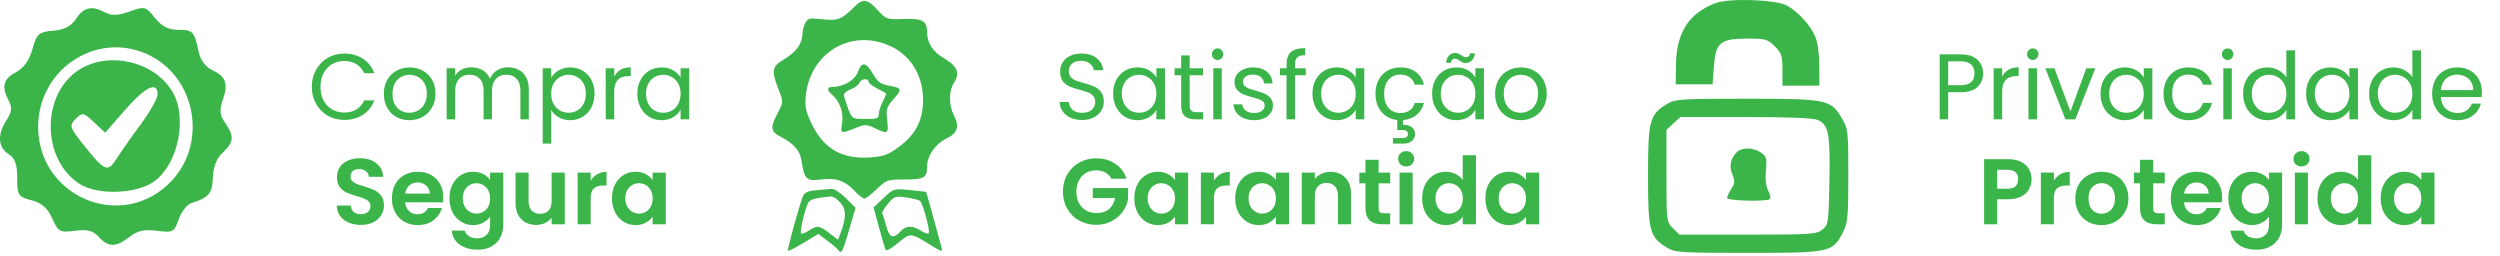
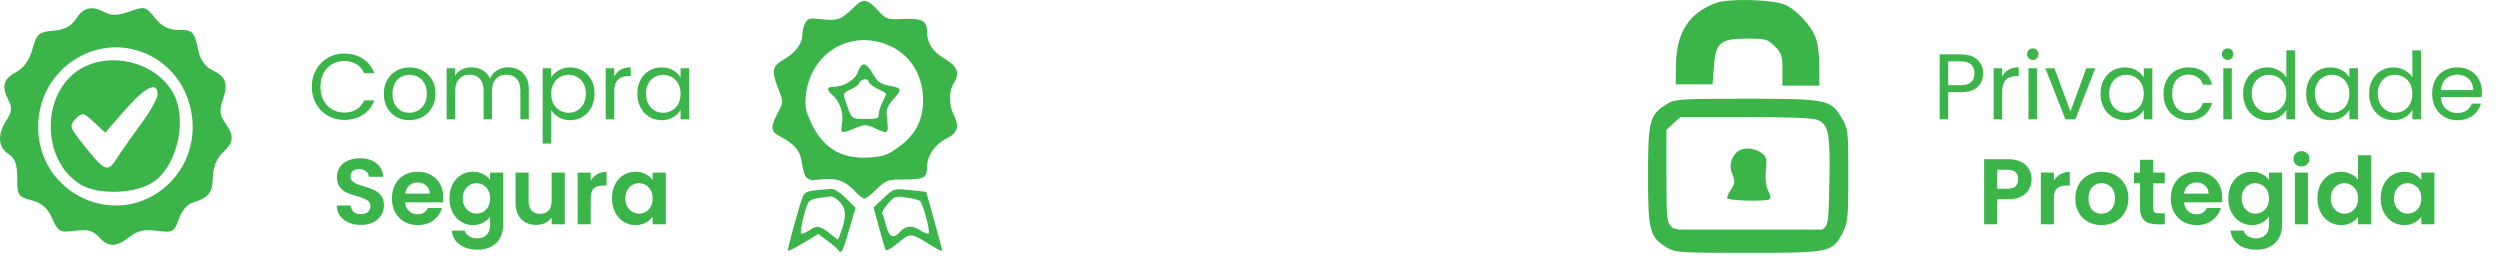
<svg xmlns="http://www.w3.org/2000/svg" width="429" height="44" viewBox="0 0 429 44" fill="none">
  <path fill-rule="evenodd" clip-rule="evenodd" d="M13.073 3.199C12.229 4.49 11.045 5.111 9.124 5.273C6.648 5.481 6.301 5.788 5.568 8.422C5.035 10.334 4.056 11.707 2.725 12.405C0.55 13.547 0.215 14.885 1.502 17.294C2.116 18.444 2.026 19.235 1.125 20.612C-0.483 23.073 -0.36 25.288 1.448 26.42C2.568 27.12 2.954 28.179 2.954 30.553C2.954 33.523 3.123 33.787 5.4 34.364C7.148 34.807 8.163 35.696 8.955 37.479C9.98 39.784 10.278 39.945 12.861 39.598C14.977 39.314 15.97 39.571 16.949 40.653C18.581 42.461 19.926 42.46 22.225 40.648C23.569 39.589 24.805 39.315 26.945 39.602C29.651 39.966 29.897 39.836 30.663 37.634C31.114 36.337 32.092 35.086 32.837 34.854C35.82 33.924 36.449 33.177 36.525 30.469C36.575 28.676 37.174 27.161 38.218 26.186C40.147 24.386 40.23 23.377 38.642 21.103C37.701 19.758 37.615 18.921 38.234 17.144C39.206 14.35 38.766 13.111 36.427 12.042C35.385 11.567 34.41 10.313 34.147 9.112C33.321 5.339 33.135 5.126 30.666 5.126C28.907 5.126 27.765 4.549 26.581 3.061C25.016 1.094 24.809 1.042 22.25 1.969C20.309 2.673 19.15 2.723 18.081 2.15C15.768 0.91 14.38 1.201 13.073 3.199ZM24.993 9.182C33.814 12.964 35.876 25.059 28.825 31.665C20.321 39.633 6.543 33.51 6.543 21.762C6.543 12.065 16.262 5.438 24.993 9.182ZM13.716 11.884C7.029 15.97 7.029 27.39 13.716 31.599C16.812 33.548 23.503 33.292 26.483 31.11C30.591 28.105 32.201 20.178 29.602 15.768C26.557 10.603 18.883 8.727 13.716 11.884ZM27.039 16.183C27.039 16.871 25.759 19.162 24.194 21.274C22.63 23.386 20.744 26.07 20.004 27.238C18.461 29.675 17.971 29.453 14.109 24.566C11.955 21.84 11.867 21.514 12.993 20.387C14.117 19.26 14.362 19.305 16.131 20.971L18.049 22.776L21.474 18.854C24.929 14.895 27.039 13.882 27.039 16.183Z" fill="#3BB54A" />
  <path d="M53.506 14.897C53.506 13.809 53.752 12.833 54.242 11.969C54.733 11.095 55.4 10.412 56.242 9.921C57.096 9.431 58.04 9.185 59.074 9.185C60.29 9.185 61.352 9.479 62.258 10.065C63.165 10.652 63.826 11.484 64.242 12.561H62.498C62.189 11.889 61.741 11.372 61.154 11.009C60.578 10.647 59.885 10.465 59.074 10.465C58.296 10.465 57.597 10.647 56.978 11.009C56.36 11.372 55.874 11.889 55.522 12.561C55.17 13.223 54.994 14.001 54.994 14.897C54.994 15.783 55.17 16.561 55.522 17.233C55.874 17.895 56.36 18.407 56.978 18.769C57.597 19.132 58.296 19.313 59.074 19.313C59.885 19.313 60.578 19.137 61.154 18.785C61.741 18.423 62.189 17.905 62.498 17.233H64.242C63.826 18.3 63.165 19.127 62.258 19.713C61.352 20.289 60.29 20.577 59.074 20.577C58.04 20.577 57.096 20.337 56.242 19.857C55.4 19.367 54.733 18.689 54.242 17.825C53.752 16.961 53.506 15.985 53.506 14.897ZM70.234 20.625C69.412 20.625 68.666 20.439 67.994 20.065C67.332 19.692 66.81 19.164 66.426 18.481C66.052 17.788 65.866 16.988 65.866 16.081C65.866 15.185 66.058 14.396 66.442 13.713C66.836 13.02 67.37 12.492 68.042 12.129C68.714 11.756 69.466 11.569 70.298 11.569C71.13 11.569 71.882 11.756 72.554 12.129C73.226 12.492 73.754 13.015 74.138 13.697C74.532 14.38 74.73 15.175 74.73 16.081C74.73 16.988 74.527 17.788 74.122 18.481C73.727 19.164 73.188 19.692 72.506 20.065C71.823 20.439 71.066 20.625 70.234 20.625ZM70.234 19.345C70.756 19.345 71.247 19.223 71.706 18.977C72.164 18.732 72.532 18.364 72.81 17.873C73.098 17.383 73.242 16.785 73.242 16.081C73.242 15.377 73.103 14.78 72.826 14.289C72.548 13.799 72.186 13.436 71.738 13.201C71.29 12.956 70.804 12.833 70.282 12.833C69.748 12.833 69.258 12.956 68.81 13.201C68.372 13.436 68.02 13.799 67.754 14.289C67.487 14.78 67.354 15.377 67.354 16.081C67.354 16.796 67.482 17.399 67.738 17.889C68.004 18.38 68.356 18.748 68.794 18.993C69.231 19.228 69.711 19.345 70.234 19.345ZM87.188 11.553C87.871 11.553 88.479 11.697 89.012 11.985C89.545 12.263 89.967 12.684 90.276 13.249C90.585 13.815 90.74 14.503 90.74 15.313V20.481H89.3V15.521C89.3 14.647 89.081 13.98 88.644 13.521C88.217 13.052 87.636 12.817 86.9 12.817C86.143 12.817 85.54 13.063 85.092 13.553C84.644 14.033 84.42 14.732 84.42 15.649V20.481H82.98V15.521C82.98 14.647 82.761 13.98 82.324 13.521C81.897 13.052 81.316 12.817 80.58 12.817C79.823 12.817 79.22 13.063 78.772 13.553C78.324 14.033 78.1 14.732 78.1 15.649V20.481H76.644V11.713H78.1V12.977C78.388 12.519 78.772 12.167 79.252 11.921C79.743 11.676 80.281 11.553 80.868 11.553C81.604 11.553 82.255 11.719 82.82 12.049C83.385 12.38 83.807 12.865 84.084 13.505C84.329 12.887 84.735 12.407 85.3 12.065C85.865 11.724 86.495 11.553 87.188 11.553ZM94.584 13.329C94.872 12.828 95.299 12.412 95.864 12.081C96.44 11.74 97.107 11.569 97.864 11.569C98.643 11.569 99.347 11.756 99.976 12.129C100.616 12.503 101.118 13.031 101.48 13.713C101.843 14.385 102.024 15.169 102.024 16.065C102.024 16.951 101.843 17.74 101.48 18.433C101.118 19.127 100.616 19.665 99.976 20.049C99.347 20.433 98.643 20.625 97.864 20.625C97.118 20.625 96.456 20.46 95.88 20.129C95.315 19.788 94.883 19.367 94.584 18.865V24.641H93.128V11.713H94.584V13.329ZM100.536 16.065C100.536 15.404 100.403 14.828 100.136 14.337C99.87 13.847 99.507 13.473 99.048 13.217C98.6 12.961 98.104 12.833 97.56 12.833C97.027 12.833 96.531 12.967 96.072 13.233C95.624 13.489 95.262 13.868 94.984 14.369C94.718 14.86 94.584 15.431 94.584 16.081C94.584 16.743 94.718 17.324 94.984 17.825C95.262 18.316 95.624 18.695 96.072 18.961C96.531 19.217 97.027 19.345 97.56 19.345C98.104 19.345 98.6 19.217 99.048 18.961C99.507 18.695 99.87 18.316 100.136 17.825C100.403 17.324 100.536 16.737 100.536 16.065ZM105.397 13.137C105.653 12.636 106.016 12.247 106.485 11.969C106.965 11.692 107.546 11.553 108.229 11.553V13.057H107.845C106.213 13.057 105.397 13.943 105.397 15.713V20.481H103.941V11.713H105.397V13.137ZM109.366 16.065C109.366 15.169 109.547 14.385 109.91 13.713C110.272 13.031 110.768 12.503 111.398 12.129C112.038 11.756 112.747 11.569 113.526 11.569C114.294 11.569 114.96 11.735 115.526 12.065C116.091 12.396 116.512 12.812 116.79 13.313V11.713H118.262V20.481H116.79V18.849C116.502 19.361 116.07 19.788 115.494 20.129C114.928 20.46 114.267 20.625 113.51 20.625C112.731 20.625 112.027 20.433 111.398 20.049C110.768 19.665 110.272 19.127 109.91 18.433C109.547 17.74 109.366 16.951 109.366 16.065ZM116.79 16.081C116.79 15.42 116.656 14.844 116.39 14.353C116.123 13.863 115.76 13.489 115.302 13.233C114.854 12.967 114.358 12.833 113.814 12.833C113.27 12.833 112.774 12.961 112.326 13.217C111.878 13.473 111.52 13.847 111.254 14.337C110.987 14.828 110.854 15.404 110.854 16.065C110.854 16.737 110.987 17.324 111.254 17.825C111.52 18.316 111.878 18.695 112.326 18.961C112.774 19.217 113.27 19.345 113.814 19.345C114.358 19.345 114.854 19.217 115.302 18.961C115.76 18.695 116.123 18.316 116.39 17.825C116.656 17.324 116.79 16.743 116.79 16.081ZM61.935 38.593C61.156 38.593 60.452 38.46 59.823 38.193C59.204 37.927 58.713 37.543 58.351 37.041C57.988 36.54 57.801 35.948 57.791 35.265H60.191C60.223 35.724 60.383 36.087 60.671 36.353C60.969 36.62 61.375 36.753 61.887 36.753C62.409 36.753 62.82 36.631 63.119 36.385C63.417 36.129 63.567 35.799 63.567 35.393C63.567 35.063 63.465 34.791 63.263 34.577C63.06 34.364 62.804 34.199 62.495 34.081C62.196 33.953 61.78 33.815 61.247 33.665C60.521 33.452 59.929 33.244 59.471 33.041C59.023 32.828 58.633 32.513 58.303 32.097C57.983 31.671 57.823 31.105 57.823 30.401C57.823 29.74 57.988 29.164 58.319 28.673C58.649 28.183 59.113 27.809 59.711 27.553C60.308 27.287 60.991 27.153 61.759 27.153C62.911 27.153 63.844 27.436 64.559 28.001C65.284 28.556 65.684 29.335 65.759 30.337H63.295C63.273 29.953 63.108 29.639 62.799 29.393C62.5 29.137 62.1 29.009 61.599 29.009C61.161 29.009 60.809 29.121 60.543 29.345C60.287 29.569 60.159 29.895 60.159 30.321C60.159 30.62 60.255 30.871 60.447 31.073C60.649 31.265 60.895 31.425 61.183 31.553C61.481 31.671 61.897 31.809 62.431 31.969C63.156 32.183 63.748 32.396 64.207 32.609C64.665 32.823 65.06 33.143 65.391 33.569C65.721 33.996 65.887 34.556 65.887 35.249C65.887 35.847 65.732 36.401 65.423 36.913C65.113 37.425 64.66 37.836 64.063 38.145C63.465 38.444 62.756 38.593 61.935 38.593ZM76.069 33.857C76.069 34.177 76.047 34.465 76.005 34.721H69.525C69.578 35.361 69.802 35.863 70.197 36.225C70.591 36.588 71.077 36.769 71.653 36.769C72.485 36.769 73.077 36.412 73.429 35.697H75.845C75.589 36.551 75.098 37.255 74.373 37.809C73.647 38.353 72.757 38.625 71.701 38.625C70.847 38.625 70.079 38.439 69.397 38.065C68.725 37.681 68.197 37.143 67.813 36.449C67.439 35.756 67.253 34.956 67.253 34.049C67.253 33.132 67.439 32.327 67.813 31.633C68.186 30.94 68.709 30.407 69.381 30.033C70.053 29.66 70.826 29.473 71.701 29.473C72.543 29.473 73.295 29.655 73.957 30.017C74.629 30.38 75.146 30.897 75.509 31.569C75.882 32.231 76.069 32.993 76.069 33.857ZM73.749 33.217C73.738 32.641 73.53 32.183 73.125 31.841C72.719 31.489 72.223 31.313 71.637 31.313C71.082 31.313 70.613 31.484 70.229 31.825C69.855 32.156 69.626 32.62 69.541 33.217H73.749ZM81.176 29.473C81.837 29.473 82.418 29.607 82.92 29.873C83.421 30.129 83.816 30.465 84.104 30.881V29.617H86.36V38.545C86.36 39.367 86.194 40.097 85.864 40.737C85.533 41.388 85.037 41.9 84.376 42.273C83.714 42.657 82.914 42.849 81.976 42.849C80.717 42.849 79.682 42.556 78.872 41.969C78.072 41.383 77.618 40.583 77.512 39.569H79.736C79.853 39.975 80.104 40.295 80.488 40.529C80.882 40.775 81.357 40.897 81.912 40.897C82.562 40.897 83.09 40.7 83.496 40.305C83.901 39.921 84.104 39.335 84.104 38.545V37.169C83.816 37.585 83.416 37.932 82.904 38.209C82.402 38.487 81.826 38.625 81.176 38.625C80.429 38.625 79.746 38.433 79.128 38.049C78.509 37.665 78.018 37.127 77.656 36.433C77.304 35.729 77.128 34.924 77.128 34.017C77.128 33.121 77.304 32.327 77.656 31.633C78.018 30.94 78.504 30.407 79.112 30.033C79.73 29.66 80.418 29.473 81.176 29.473ZM84.104 34.049C84.104 33.505 83.997 33.041 83.784 32.657C83.57 32.263 83.282 31.964 82.92 31.761C82.557 31.548 82.168 31.441 81.752 31.441C81.336 31.441 80.952 31.543 80.6 31.745C80.248 31.948 79.96 32.247 79.736 32.641C79.522 33.025 79.416 33.484 79.416 34.017C79.416 34.551 79.522 35.02 79.736 35.425C79.96 35.82 80.248 36.124 80.6 36.337C80.962 36.551 81.346 36.657 81.752 36.657C82.168 36.657 82.557 36.556 82.92 36.353C83.282 36.14 83.57 35.841 83.784 35.457C83.997 35.063 84.104 34.593 84.104 34.049ZM96.915 29.617V38.481H94.659V37.361C94.371 37.745 93.993 38.049 93.523 38.273C93.065 38.487 92.563 38.593 92.019 38.593C91.326 38.593 90.713 38.449 90.179 38.161C89.646 37.863 89.225 37.431 88.915 36.865C88.617 36.289 88.467 35.607 88.467 34.817V29.617H90.707V34.497C90.707 35.201 90.883 35.745 91.235 36.129C91.587 36.503 92.067 36.689 92.675 36.689C93.294 36.689 93.779 36.503 94.131 36.129C94.483 35.745 94.659 35.201 94.659 34.497V29.617H96.915ZM101.365 30.993C101.653 30.524 102.027 30.156 102.485 29.889C102.955 29.623 103.488 29.489 104.085 29.489V31.841H103.493C102.789 31.841 102.256 32.007 101.893 32.337C101.541 32.668 101.365 33.244 101.365 34.065V38.481H99.125V29.617H101.365V30.993ZM105.018 34.017C105.018 33.121 105.194 32.327 105.546 31.633C105.909 30.94 106.394 30.407 107.002 30.033C107.621 29.66 108.309 29.473 109.066 29.473C109.728 29.473 110.304 29.607 110.794 29.873C111.296 30.14 111.696 30.476 111.994 30.881V29.617H114.25V38.481H111.994V37.185C111.706 37.601 111.306 37.948 110.794 38.225C110.293 38.492 109.712 38.625 109.05 38.625C108.304 38.625 107.621 38.433 107.002 38.049C106.394 37.665 105.909 37.127 105.546 36.433C105.194 35.729 105.018 34.924 105.018 34.017ZM111.994 34.049C111.994 33.505 111.888 33.041 111.674 32.657C111.461 32.263 111.173 31.964 110.81 31.761C110.448 31.548 110.058 31.441 109.642 31.441C109.226 31.441 108.842 31.543 108.49 31.745C108.138 31.948 107.85 32.247 107.626 32.641C107.413 33.025 107.306 33.484 107.306 34.017C107.306 34.551 107.413 35.02 107.626 35.425C107.85 35.82 108.138 36.124 108.49 36.337C108.853 36.551 109.237 36.657 109.642 36.657C110.058 36.657 110.448 36.556 110.81 36.353C111.173 36.14 111.461 35.841 111.674 35.457C111.888 35.063 111.994 34.593 111.994 34.049Z" fill="#3BB54A" />
  <path fill-rule="evenodd" clip-rule="evenodd" d="M146.646 1.135C144.452 3.33 143.756 3.604 141.136 3.308C138.942 3.06 138.621 3.127 138.194 3.924C137.931 4.416 137.709 5.273 137.7 5.827C137.675 7.469 136.616 8.942 134.598 10.141C132.44 11.424 132.323 12.07 133.636 15.447C134.439 17.51 134.438 17.528 133.463 19.369C132.148 21.851 132.228 22.59 133.903 23.436C136.142 24.568 137.247 25.809 137.519 27.497C138.061 30.856 138.331 31.117 140.928 30.793C143.531 30.468 145.033 31.015 146.834 32.943C147.415 33.564 148.093 34.073 148.341 34.073C148.589 34.073 149.545 33.338 150.466 32.439C152.064 30.88 152.275 30.805 155.06 30.805C158.548 30.805 159.069 30.533 159.071 28.709C159.073 26.758 160.439 24.739 162.407 23.778C164.333 22.837 164.687 21.708 163.672 19.743C162.798 18.056 162.802 15.593 163.679 14.255C164.754 12.613 164.309 11.382 162.187 10.131C160.044 8.869 159.107 7.462 159.084 5.474C159.063 3.546 158.332 3.149 155.008 3.256C152.146 3.349 152.061 3.319 150.59 1.716C148.838 -0.193 148.085 -0.304 146.646 1.135ZM152.315 7.697C156.097 9.238 158.377 12.754 158.396 17.078C158.412 20.671 157.116 23.15 154.085 25.322C152.247 26.64 151.515 26.887 149.056 27.026C144.351 27.292 141.254 25.432 139.211 21.114C138.254 19.092 138.088 18.25 138.28 16.39C139.023 9.193 145.753 5.025 152.315 7.697ZM147.221 12.331C146.739 13.714 144.773 14.899 142.959 14.899C141.901 14.899 141.817 15.451 142.756 16.23C144.088 17.335 144.792 19.307 144.502 21.12C144.197 23.024 144.186 23.021 147.177 21.82C148.376 21.338 148.798 21.364 150.133 22C152.375 23.069 152.519 22.977 152.242 20.638C152.016 18.725 152.118 18.391 153.367 16.969C154.873 15.254 154.817 15.121 152.403 14.669C151.095 14.423 150.557 14.012 149.792 12.671C148.626 10.629 147.851 10.526 147.221 12.331ZM149.046 14.016C149.046 14.249 149.683 14.764 150.462 15.161C151.242 15.557 151.942 15.936 152.02 16.003C152.097 16.07 151.852 16.722 151.475 17.451C151.098 18.181 150.789 19.152 150.789 19.61C150.789 20.33 150.475 20.439 148.47 20.41C145.954 20.373 146.19 20.622 144.853 16.6C144.694 16.123 145.035 15.732 145.931 15.361C146.651 15.063 147.347 14.543 147.476 14.205C147.741 13.516 149.046 13.358 149.046 14.016ZM139.982 32.651C138.544 32.779 138.024 33.04 137.743 33.773C137.064 35.542 135.056 42.889 135.209 43.042C135.292 43.126 136.5 42.508 137.893 41.669L140.425 40.143L142.012 41.334C142.885 41.989 143.735 42.726 143.902 42.971C144.377 43.671 144.626 43.176 145.755 39.291L146.812 35.658L145.148 33.995C144.232 33.079 143.117 32.365 142.67 32.407C142.222 32.448 141.013 32.558 139.982 32.651ZM151.629 33.969L149.897 35.599L150.793 38.867C151.286 40.665 151.783 42.403 151.897 42.728C152.047 43.153 152.673 42.858 154.095 41.693C156.291 39.892 156.176 39.883 159.9 42.174C161.592 43.215 161.792 43.257 161.583 42.528C161.453 42.072 160.817 39.739 160.169 37.342C159.521 34.945 158.96 32.962 158.921 32.936C158.883 32.909 157.616 32.765 156.106 32.614C153.386 32.342 153.345 32.354 151.629 33.969ZM144.213 34.776C145.238 35.954 145.239 37.363 144.217 40.049L143.803 41.139L142.314 40.003C140.567 38.671 140.225 38.63 138.776 39.58C138.178 39.972 137.588 40.192 137.465 40.069C137.21 39.814 138.084 35.978 138.65 34.863C138.978 34.219 139.738 33.993 142.54 33.707C142.916 33.669 143.669 34.15 144.213 34.776ZM157.882 34.484C158.394 34.952 159.67 39.719 159.364 40.025C159.217 40.172 158.607 39.972 158.008 39.58C156.56 38.631 155.451 38.681 154.493 39.739C153.291 41.067 152.615 40.794 152.069 38.758C151.796 37.739 151.493 36.776 151.396 36.616C151.299 36.457 151.735 35.713 152.366 34.963C153.436 33.692 153.648 33.62 155.528 33.888C156.637 34.046 157.696 34.314 157.882 34.484Z" fill="#3BB54A" />
-   <path d="M185.704 20.593C184.968 20.593 184.307 20.465 183.72 20.209C183.144 19.943 182.691 19.58 182.36 19.121C182.029 18.652 181.859 18.113 181.848 17.505H183.4C183.453 18.028 183.667 18.471 184.04 18.833C184.424 19.185 184.979 19.361 185.704 19.361C186.397 19.361 186.941 19.191 187.336 18.849C187.741 18.497 187.944 18.049 187.944 17.505C187.944 17.079 187.827 16.732 187.592 16.465C187.357 16.199 187.064 15.996 186.712 15.857C186.36 15.719 185.885 15.569 185.288 15.409C184.552 15.217 183.96 15.025 183.512 14.833C183.075 14.641 182.696 14.343 182.376 13.937C182.067 13.521 181.912 12.967 181.912 12.273C181.912 11.665 182.067 11.127 182.376 10.657C182.685 10.188 183.117 9.825 183.672 9.569C184.237 9.313 184.883 9.185 185.608 9.185C186.653 9.185 187.507 9.447 188.168 9.969C188.84 10.492 189.219 11.185 189.304 12.049H187.704C187.651 11.623 187.427 11.249 187.032 10.929C186.637 10.599 186.115 10.433 185.464 10.433C184.856 10.433 184.36 10.593 183.976 10.913C183.592 11.223 183.4 11.66 183.4 12.225C183.4 12.631 183.512 12.961 183.736 13.217C183.971 13.473 184.253 13.671 184.584 13.809C184.925 13.937 185.4 14.087 186.008 14.257C186.744 14.46 187.336 14.663 187.784 14.865C188.232 15.057 188.616 15.361 188.936 15.777C189.256 16.183 189.416 16.737 189.416 17.441C189.416 17.985 189.272 18.497 188.984 18.977C188.696 19.457 188.269 19.847 187.704 20.145C187.139 20.444 186.472 20.593 185.704 20.593ZM191.014 16.065C191.014 15.169 191.196 14.385 191.558 13.713C191.921 13.031 192.417 12.503 193.046 12.129C193.686 11.756 194.396 11.569 195.174 11.569C195.942 11.569 196.609 11.735 197.174 12.065C197.74 12.396 198.161 12.812 198.438 13.313V11.713H199.91V20.481H198.438V18.849C198.15 19.361 197.718 19.788 197.142 20.129C196.577 20.46 195.916 20.625 195.158 20.625C194.38 20.625 193.676 20.433 193.046 20.049C192.417 19.665 191.921 19.127 191.558 18.433C191.196 17.74 191.014 16.951 191.014 16.065ZM198.438 16.081C198.438 15.42 198.305 14.844 198.038 14.353C197.772 13.863 197.409 13.489 196.95 13.233C196.502 12.967 196.006 12.833 195.462 12.833C194.918 12.833 194.422 12.961 193.974 13.217C193.526 13.473 193.169 13.847 192.902 14.337C192.636 14.828 192.502 15.404 192.502 16.065C192.502 16.737 192.636 17.324 192.902 17.825C193.169 18.316 193.526 18.695 193.974 18.961C194.422 19.217 194.918 19.345 195.462 19.345C196.006 19.345 196.502 19.217 196.95 18.961C197.409 18.695 197.772 18.316 198.038 17.825C198.305 17.324 198.438 16.743 198.438 16.081ZM204.147 12.913V18.081C204.147 18.508 204.238 18.812 204.419 18.993C204.6 19.164 204.915 19.249 205.363 19.249H206.435V20.481H205.123C204.312 20.481 203.704 20.295 203.299 19.921C202.894 19.548 202.691 18.935 202.691 18.081V12.913H201.555V11.713H202.691V9.505H204.147V11.713H206.435V12.913H204.147ZM208.951 10.289C208.674 10.289 208.439 10.193 208.247 10.001C208.055 9.809 207.959 9.575 207.959 9.297C207.959 9.02 208.055 8.785 208.247 8.593C208.439 8.401 208.674 8.305 208.951 8.305C209.218 8.305 209.442 8.401 209.623 8.593C209.815 8.785 209.911 9.02 209.911 9.297C209.911 9.575 209.815 9.809 209.623 10.001C209.442 10.193 209.218 10.289 208.951 10.289ZM209.655 11.713V20.481H208.199V11.713H209.655ZM215.241 20.625C214.569 20.625 213.966 20.513 213.433 20.289C212.899 20.055 212.478 19.735 212.169 19.329C211.859 18.913 211.689 18.439 211.657 17.905H213.161C213.203 18.343 213.406 18.7 213.769 18.977C214.142 19.255 214.627 19.393 215.225 19.393C215.779 19.393 216.217 19.271 216.537 19.025C216.857 18.78 217.017 18.471 217.017 18.097C217.017 17.713 216.846 17.431 216.505 17.249C216.163 17.057 215.635 16.871 214.921 16.689C214.27 16.519 213.737 16.348 213.321 16.177C212.915 15.996 212.563 15.735 212.265 15.393C211.977 15.041 211.833 14.583 211.833 14.017C211.833 13.569 211.966 13.159 212.233 12.785C212.499 12.412 212.878 12.119 213.369 11.905C213.859 11.681 214.419 11.569 215.049 11.569C216.019 11.569 216.803 11.815 217.401 12.305C217.998 12.796 218.318 13.468 218.361 14.321H216.905C216.873 13.863 216.686 13.495 216.345 13.217C216.014 12.94 215.566 12.801 215.001 12.801C214.478 12.801 214.062 12.913 213.753 13.137C213.443 13.361 213.289 13.655 213.289 14.017C213.289 14.305 213.379 14.545 213.561 14.737C213.753 14.919 213.987 15.068 214.265 15.185C214.553 15.292 214.947 15.415 215.449 15.553C216.078 15.724 216.59 15.895 216.985 16.065C217.379 16.225 217.715 16.471 217.993 16.801C218.281 17.132 218.43 17.564 218.441 18.097C218.441 18.577 218.307 19.009 218.041 19.393C217.774 19.777 217.395 20.081 216.905 20.305C216.425 20.519 215.87 20.625 215.241 20.625ZM224.064 12.913H222.224V20.481H220.768V12.913H219.632V11.713H220.768V11.089C220.768 10.108 221.019 9.393 221.52 8.945C222.032 8.487 222.848 8.257 223.968 8.257V9.473C223.328 9.473 222.875 9.601 222.608 9.857C222.352 10.103 222.224 10.513 222.224 11.089V11.713H224.064V12.913ZM225.218 16.065C225.218 15.169 225.399 14.385 225.762 13.713C226.124 13.031 226.62 12.503 227.25 12.129C227.89 11.756 228.599 11.569 229.378 11.569C230.146 11.569 230.812 11.735 231.378 12.065C231.943 12.396 232.364 12.812 232.642 13.313V11.713H234.114V20.481H232.642V18.849C232.354 19.361 231.922 19.788 231.346 20.129C230.78 20.46 230.119 20.625 229.362 20.625C228.583 20.625 227.879 20.433 227.25 20.049C226.62 19.665 226.124 19.127 225.762 18.433C225.399 17.74 225.218 16.951 225.218 16.065ZM232.642 16.081C232.642 15.42 232.508 14.844 232.242 14.353C231.975 13.863 231.612 13.489 231.154 13.233C230.706 12.967 230.21 12.833 229.666 12.833C229.122 12.833 228.626 12.961 228.178 13.217C227.73 13.473 227.372 13.847 227.106 14.337C226.839 14.828 226.706 15.404 226.706 16.065C226.706 16.737 226.839 17.324 227.106 17.825C227.372 18.316 227.73 18.695 228.178 18.961C228.626 19.217 229.122 19.345 229.666 19.345C230.21 19.345 230.706 19.217 231.154 18.961C231.612 18.695 231.975 18.316 232.242 17.825C232.508 17.324 232.642 16.743 232.642 16.081ZM240.302 19.393C240.942 19.393 241.475 19.244 241.902 18.945C242.329 18.647 242.622 18.22 242.782 17.665H244.35C244.137 18.497 243.715 19.18 243.086 19.713C242.467 20.236 241.689 20.535 240.75 20.609V21.409C241.379 21.399 241.881 21.532 242.254 21.809C242.627 22.087 242.814 22.481 242.814 22.993C242.814 23.495 242.633 23.895 242.27 24.193C241.907 24.492 241.438 24.641 240.862 24.641H239.022V23.697H240.574C240.926 23.697 241.182 23.644 241.342 23.537C241.513 23.431 241.598 23.249 241.598 22.993C241.598 22.748 241.513 22.572 241.342 22.465C241.182 22.359 240.926 22.305 240.574 22.305H239.774V20.593C239.038 20.519 238.387 20.289 237.822 19.905C237.257 19.511 236.814 18.988 236.494 18.337C236.185 17.676 236.03 16.924 236.03 16.081C236.03 15.175 236.211 14.385 236.574 13.713C236.937 13.031 237.438 12.503 238.078 12.129C238.729 11.756 239.47 11.569 240.302 11.569C241.379 11.569 242.265 11.831 242.958 12.353C243.662 12.876 244.126 13.601 244.35 14.529H242.782C242.633 13.996 242.339 13.575 241.902 13.265C241.475 12.956 240.942 12.801 240.302 12.801C239.47 12.801 238.798 13.089 238.286 13.665C237.774 14.231 237.518 15.036 237.518 16.081C237.518 17.137 237.774 17.953 238.286 18.529C238.798 19.105 239.47 19.393 240.302 19.393ZM245.749 16.065C245.749 15.169 245.93 14.385 246.293 13.713C246.656 13.031 247.152 12.503 247.781 12.129C248.421 11.756 249.13 11.569 249.909 11.569C250.677 11.569 251.344 11.735 251.909 12.065C252.474 12.396 252.896 12.812 253.173 13.313V11.713H254.645V20.481H253.173V18.849C252.885 19.361 252.453 19.788 251.877 20.129C251.312 20.46 250.65 20.625 249.893 20.625C249.114 20.625 248.41 20.433 247.781 20.049C247.152 19.665 246.656 19.127 246.293 18.433C245.93 17.74 245.749 16.951 245.749 16.065ZM253.173 16.081C253.173 15.42 253.04 14.844 252.773 14.353C252.506 13.863 252.144 13.489 251.685 13.233C251.237 12.967 250.741 12.833 250.197 12.833C249.653 12.833 249.157 12.961 248.709 13.217C248.261 13.473 247.904 13.847 247.637 14.337C247.37 14.828 247.237 15.404 247.237 16.065C247.237 16.737 247.37 17.324 247.637 17.825C247.904 18.316 248.261 18.695 248.709 18.961C249.157 19.217 249.653 19.345 250.197 19.345C250.741 19.345 251.237 19.217 251.685 18.961C252.144 18.695 252.506 18.316 252.773 17.825C253.04 17.324 253.173 16.743 253.173 16.081ZM248.133 10.769C248.208 10.225 248.384 9.809 248.661 9.521C248.949 9.233 249.306 9.089 249.733 9.089C249.936 9.089 250.106 9.127 250.245 9.201C250.394 9.265 250.57 9.361 250.773 9.489C250.922 9.596 251.056 9.681 251.173 9.745C251.29 9.799 251.418 9.825 251.557 9.825C251.738 9.825 251.893 9.767 252.021 9.649C252.149 9.532 252.229 9.361 252.261 9.137H253.093C253.029 9.671 252.853 10.081 252.565 10.369C252.277 10.657 251.92 10.801 251.493 10.801C251.29 10.801 251.109 10.769 250.949 10.705C250.8 10.631 250.629 10.524 250.437 10.385C250.266 10.279 250.128 10.199 250.021 10.145C249.925 10.092 249.808 10.065 249.669 10.065C249.488 10.065 249.333 10.124 249.205 10.241C249.088 10.359 249.013 10.535 248.981 10.769H248.133ZM260.929 20.625C260.108 20.625 259.361 20.439 258.689 20.065C258.028 19.692 257.505 19.164 257.121 18.481C256.748 17.788 256.561 16.988 256.561 16.081C256.561 15.185 256.753 14.396 257.137 13.713C257.532 13.02 258.065 12.492 258.737 12.129C259.409 11.756 260.161 11.569 260.993 11.569C261.825 11.569 262.577 11.756 263.249 12.129C263.921 12.492 264.449 13.015 264.833 13.697C265.228 14.38 265.425 15.175 265.425 16.081C265.425 16.988 265.223 17.788 264.817 18.481C264.423 19.164 263.884 19.692 263.201 20.065C262.519 20.439 261.761 20.625 260.929 20.625ZM260.929 19.345C261.452 19.345 261.943 19.223 262.401 18.977C262.86 18.732 263.228 18.364 263.505 17.873C263.793 17.383 263.937 16.785 263.937 16.081C263.937 15.377 263.799 14.78 263.521 14.289C263.244 13.799 262.881 13.436 262.433 13.201C261.985 12.956 261.5 12.833 260.977 12.833C260.444 12.833 259.953 12.956 259.505 13.201C259.068 13.436 258.716 13.799 258.449 14.289C258.183 14.78 258.049 15.377 258.049 16.081C258.049 16.796 258.177 17.399 258.433 17.889C258.7 18.38 259.052 18.748 259.489 18.993C259.927 19.228 260.407 19.345 260.929 19.345ZM190.722 30.673C190.466 30.204 190.114 29.847 189.666 29.601C189.218 29.356 188.695 29.233 188.098 29.233C187.437 29.233 186.85 29.383 186.338 29.681C185.826 29.98 185.426 30.407 185.138 30.961C184.85 31.516 184.706 32.156 184.706 32.881C184.706 33.628 184.85 34.279 185.138 34.833C185.437 35.388 185.847 35.815 186.37 36.113C186.893 36.412 187.501 36.561 188.194 36.561C189.047 36.561 189.746 36.337 190.29 35.889C190.834 35.431 191.191 34.796 191.362 33.985H187.522V32.273H193.57V34.225C193.421 35.004 193.101 35.724 192.61 36.385C192.119 37.047 191.485 37.58 190.706 37.985C189.938 38.38 189.074 38.577 188.114 38.577C187.037 38.577 186.061 38.337 185.186 37.857C184.322 37.367 183.639 36.689 183.138 35.825C182.647 34.961 182.402 33.98 182.402 32.881C182.402 31.783 182.647 30.801 183.138 29.937C183.639 29.063 184.322 28.385 185.186 27.905C186.061 27.415 187.031 27.169 188.098 27.169C189.357 27.169 190.45 27.479 191.378 28.097C192.306 28.705 192.946 29.564 193.298 30.673H190.722ZM194.651 34.017C194.651 33.121 194.827 32.327 195.179 31.633C195.542 30.94 196.027 30.407 196.635 30.033C197.254 29.66 197.942 29.473 198.699 29.473C199.361 29.473 199.937 29.607 200.427 29.873C200.929 30.14 201.329 30.476 201.627 30.881V29.617H203.883V38.481H201.627V37.185C201.339 37.601 200.939 37.948 200.427 38.225C199.926 38.492 199.345 38.625 198.683 38.625C197.937 38.625 197.254 38.433 196.635 38.049C196.027 37.665 195.542 37.127 195.179 36.433C194.827 35.729 194.651 34.924 194.651 34.017ZM201.627 34.049C201.627 33.505 201.521 33.041 201.307 32.657C201.094 32.263 200.806 31.964 200.443 31.761C200.081 31.548 199.691 31.441 199.275 31.441C198.859 31.441 198.475 31.543 198.123 31.745C197.771 31.948 197.483 32.247 197.259 32.641C197.046 33.025 196.939 33.484 196.939 34.017C196.939 34.551 197.046 35.02 197.259 35.425C197.483 35.82 197.771 36.124 198.123 36.337C198.486 36.551 198.87 36.657 199.275 36.657C199.691 36.657 200.081 36.556 200.443 36.353C200.806 36.14 201.094 35.841 201.307 35.457C201.521 35.063 201.627 34.593 201.627 34.049ZM208.311 30.993C208.599 30.524 208.972 30.156 209.431 29.889C209.9 29.623 210.434 29.489 211.031 29.489V31.841H210.439C209.735 31.841 209.202 32.007 208.839 32.337C208.487 32.668 208.311 33.244 208.311 34.065V38.481H206.071V29.617H208.311V30.993ZM211.964 34.017C211.964 33.121 212.14 32.327 212.492 31.633C212.855 30.94 213.34 30.407 213.948 30.033C214.567 29.66 215.255 29.473 216.012 29.473C216.673 29.473 217.249 29.607 217.74 29.873C218.241 30.14 218.641 30.476 218.94 30.881V29.617H221.196V38.481H218.94V37.185C218.652 37.601 218.252 37.948 217.74 38.225C217.239 38.492 216.657 38.625 215.996 38.625C215.249 38.625 214.567 38.433 213.948 38.049C213.34 37.665 212.855 37.127 212.492 36.433C212.14 35.729 211.964 34.924 211.964 34.017ZM218.94 34.049C218.94 33.505 218.833 33.041 218.62 32.657C218.407 32.263 218.119 31.964 217.756 31.761C217.393 31.548 217.004 31.441 216.588 31.441C216.172 31.441 215.788 31.543 215.436 31.745C215.084 31.948 214.796 32.247 214.572 32.641C214.359 33.025 214.252 33.484 214.252 34.017C214.252 34.551 214.359 35.02 214.572 35.425C214.796 35.82 215.084 36.124 215.436 36.337C215.799 36.551 216.183 36.657 216.588 36.657C217.004 36.657 217.393 36.556 217.756 36.353C218.119 36.14 218.407 35.841 218.62 35.457C218.833 35.063 218.94 34.593 218.94 34.049ZM228.296 29.489C229.352 29.489 230.205 29.825 230.856 30.497C231.506 31.159 231.832 32.087 231.832 33.281V38.481H229.592V33.585C229.592 32.881 229.416 32.343 229.064 31.969C228.712 31.585 228.232 31.393 227.624 31.393C227.005 31.393 226.514 31.585 226.152 31.969C225.8 32.343 225.624 32.881 225.624 33.585V38.481H223.384V29.617H225.624V30.721C225.922 30.337 226.301 30.039 226.76 29.825C227.229 29.601 227.741 29.489 228.296 29.489ZM236.57 31.457V35.745C236.57 36.044 236.639 36.263 236.778 36.401C236.927 36.529 237.172 36.593 237.514 36.593H238.554V38.481H237.146C235.258 38.481 234.314 37.564 234.314 35.729V31.457H233.258V29.617H234.314V27.425H236.57V29.617H238.554V31.457H236.57ZM241.301 28.561C240.906 28.561 240.576 28.439 240.309 28.193C240.053 27.937 239.925 27.623 239.925 27.249C239.925 26.876 240.053 26.567 240.309 26.321C240.576 26.065 240.906 25.937 241.301 25.937C241.696 25.937 242.021 26.065 242.277 26.321C242.544 26.567 242.677 26.876 242.677 27.249C242.677 27.623 242.544 27.937 242.277 28.193C242.021 28.439 241.696 28.561 241.301 28.561ZM242.405 29.617V38.481H240.165V29.617H242.405ZM244.042 34.017C244.042 33.121 244.218 32.327 244.57 31.633C244.933 30.94 245.423 30.407 246.042 30.033C246.661 29.66 247.349 29.473 248.106 29.473C248.682 29.473 249.231 29.601 249.754 29.857C250.277 30.103 250.693 30.433 251.002 30.849V26.641H253.274V38.481H251.002V37.169C250.725 37.607 250.335 37.959 249.834 38.225C249.333 38.492 248.751 38.625 248.09 38.625C247.343 38.625 246.661 38.433 246.042 38.049C245.423 37.665 244.933 37.127 244.57 36.433C244.218 35.729 244.042 34.924 244.042 34.017ZM251.018 34.049C251.018 33.505 250.911 33.041 250.698 32.657C250.485 32.263 250.197 31.964 249.834 31.761C249.471 31.548 249.082 31.441 248.666 31.441C248.25 31.441 247.866 31.543 247.514 31.745C247.162 31.948 246.874 32.247 246.65 32.641C246.437 33.025 246.33 33.484 246.33 34.017C246.33 34.551 246.437 35.02 246.65 35.425C246.874 35.82 247.162 36.124 247.514 36.337C247.877 36.551 248.261 36.657 248.666 36.657C249.082 36.657 249.471 36.556 249.834 36.353C250.197 36.14 250.485 35.841 250.698 35.457C250.911 35.063 251.018 34.593 251.018 34.049ZM254.886 34.017C254.886 33.121 255.062 32.327 255.414 31.633C255.776 30.94 256.262 30.407 256.87 30.033C257.488 29.66 258.176 29.473 258.934 29.473C259.595 29.473 260.171 29.607 260.662 29.873C261.163 30.14 261.563 30.476 261.862 30.881V29.617H264.118V38.481H261.862V37.185C261.574 37.601 261.174 37.948 260.662 38.225C260.16 38.492 259.579 38.625 258.918 38.625C258.171 38.625 257.488 38.433 256.87 38.049C256.262 37.665 255.776 37.127 255.414 36.433C255.062 35.729 254.886 34.924 254.886 34.017ZM261.862 34.049C261.862 33.505 261.755 33.041 261.542 32.657C261.328 32.263 261.04 31.964 260.678 31.761C260.315 31.548 259.926 31.441 259.51 31.441C259.094 31.441 258.71 31.543 258.358 31.745C258.006 31.948 257.718 32.247 257.494 32.641C257.28 33.025 257.174 33.484 257.174 34.017C257.174 34.551 257.28 35.02 257.494 35.425C257.718 35.82 258.006 36.124 258.358 36.337C258.72 36.551 259.104 36.657 259.51 36.657C259.926 36.657 260.315 36.556 260.678 36.353C261.04 36.14 261.328 35.841 261.542 35.457C261.755 35.063 261.862 34.593 261.862 34.049Z" fill="#3BB54A" />
-   <path fill-rule="evenodd" clip-rule="evenodd" d="M294.444 0.512C289.85 2.214 287.683 5.548 287.599 11.041L287.547 14.474H290.713H293.88L294.106 11.408C294.411 7.274 295.188 6.627 299.845 6.627C302.974 6.627 303.319 6.723 304.544 7.938C305.715 9.099 305.866 9.56 305.866 11.973V14.699H309.033H312.199V11.321C312.199 9.285 311.92 7.281 311.497 6.276C310.67 4.31 308.45 1.904 306.545 0.909C304.656 -0.078 296.737 -0.338 294.444 0.512ZM286.073 17.835C283.067 19.652 282.801 20.654 282.801 30.169C282.801 39.685 283.067 40.686 286.073 42.503C287.449 43.336 288.37 43.395 299.986 43.395C314.084 43.395 314.469 43.31 316.252 39.846C317.078 38.241 317.174 37.22 317.174 30.115C317.174 22.485 317.131 22.103 316.059 20.29C314.152 17.063 313.554 16.94 299.692 16.942C288.371 16.944 287.447 17.004 286.073 17.835ZM311.921 20.586C313.798 21.434 314.083 22.92 313.926 31.05C313.787 38.305 313.748 38.574 312.714 39.403C311.724 40.196 310.787 40.259 299.915 40.259H288.184L287.074 39.158C285.98 38.073 285.964 37.947 285.964 30.168V22.279L287.161 21.179L288.358 20.08H299.578C306.955 20.08 311.183 20.253 311.921 20.586ZM298.013 26.136C296.946 27.193 296.689 28.55 297.285 29.976C297.74 31.065 297.709 31.471 297.1 32.393C296.697 33.002 296.367 33.71 296.367 33.965C296.367 34.466 303.245 34.637 303.737 34.148C303.893 33.993 303.747 33.338 303.412 32.691C303.026 31.944 302.886 30.677 303.029 29.222C303.23 27.193 303.134 26.844 302.199 26.195C300.877 25.276 298.907 25.249 298.013 26.136Z" fill="#3BB54A" />
+   <path fill-rule="evenodd" clip-rule="evenodd" d="M294.444 0.512C289.85 2.214 287.683 5.548 287.599 11.041L287.547 14.474H290.713H293.88L294.106 11.408C294.411 7.274 295.188 6.627 299.845 6.627C302.974 6.627 303.319 6.723 304.544 7.938C305.715 9.099 305.866 9.56 305.866 11.973V14.699H309.033H312.199V11.321C312.199 9.285 311.92 7.281 311.497 6.276C310.67 4.31 308.45 1.904 306.545 0.909C304.656 -0.078 296.737 -0.338 294.444 0.512ZM286.073 17.835C283.067 19.652 282.801 20.654 282.801 30.169C282.801 39.685 283.067 40.686 286.073 42.503C287.449 43.336 288.37 43.395 299.986 43.395C314.084 43.395 314.469 43.31 316.252 39.846C317.078 38.241 317.174 37.22 317.174 30.115C317.174 22.485 317.131 22.103 316.059 20.29C314.152 17.063 313.554 16.94 299.692 16.942C288.371 16.944 287.447 17.004 286.073 17.835ZM311.921 20.586C313.798 21.434 314.083 22.92 313.926 31.05C313.787 38.305 313.748 38.574 312.714 39.403H288.184L287.074 39.158C285.98 38.073 285.964 37.947 285.964 30.168V22.279L287.161 21.179L288.358 20.08H299.578C306.955 20.08 311.183 20.253 311.921 20.586ZM298.013 26.136C296.946 27.193 296.689 28.55 297.285 29.976C297.74 31.065 297.709 31.471 297.1 32.393C296.697 33.002 296.367 33.71 296.367 33.965C296.367 34.466 303.245 34.637 303.737 34.148C303.893 33.993 303.747 33.338 303.412 32.691C303.026 31.944 302.886 30.677 303.029 29.222C303.23 27.193 303.134 26.844 302.199 26.195C300.877 25.276 298.907 25.249 298.013 26.136Z" fill="#3BB54A" />
  <path d="M340.307 12.593C340.307 13.521 339.987 14.295 339.347 14.913C338.717 15.521 337.752 15.825 336.451 15.825H334.307V20.481H332.851V9.329H336.451C337.709 9.329 338.664 9.633 339.315 10.241C339.976 10.849 340.307 11.633 340.307 12.593ZM336.451 14.625C337.261 14.625 337.859 14.449 338.243 14.097C338.627 13.745 338.819 13.244 338.819 12.593C338.819 11.217 338.029 10.529 336.451 10.529H334.307V14.625H336.451ZM343.572 13.137C343.828 12.636 344.191 12.247 344.66 11.969C345.14 11.692 345.722 11.553 346.404 11.553V13.057H346.02C344.388 13.057 343.572 13.943 343.572 15.713V20.481H342.116V11.713H343.572V13.137ZM348.837 10.289C348.56 10.289 348.325 10.193 348.133 10.001C347.941 9.809 347.845 9.575 347.845 9.297C347.845 9.02 347.941 8.785 348.133 8.593C348.325 8.401 348.56 8.305 348.837 8.305C349.104 8.305 349.328 8.401 349.509 8.593C349.701 8.785 349.797 9.02 349.797 9.297C349.797 9.575 349.701 9.809 349.509 10.001C349.328 10.193 349.104 10.289 348.837 10.289ZM349.541 11.713V20.481H348.085V11.713H349.541ZM355.287 19.137L358.007 11.713H359.559L356.119 20.481H354.423L350.983 11.713H352.551L355.287 19.137ZM360.447 16.065C360.447 15.169 360.629 14.385 360.991 13.713C361.354 13.031 361.85 12.503 362.479 12.129C363.119 11.756 363.829 11.569 364.607 11.569C365.375 11.569 366.042 11.735 366.607 12.065C367.173 12.396 367.594 12.812 367.871 13.313V11.713H369.343V20.481H367.871V18.849C367.583 19.361 367.151 19.788 366.575 20.129C366.01 20.46 365.349 20.625 364.591 20.625C363.813 20.625 363.109 20.433 362.479 20.049C361.85 19.665 361.354 19.127 360.991 18.433C360.629 17.74 360.447 16.951 360.447 16.065ZM367.871 16.081C367.871 15.42 367.738 14.844 367.471 14.353C367.205 13.863 366.842 13.489 366.383 13.233C365.935 12.967 365.439 12.833 364.895 12.833C364.351 12.833 363.855 12.961 363.407 13.217C362.959 13.473 362.602 13.847 362.335 14.337C362.069 14.828 361.935 15.404 361.935 16.065C361.935 16.737 362.069 17.324 362.335 17.825C362.602 18.316 362.959 18.695 363.407 18.961C363.855 19.217 364.351 19.345 364.895 19.345C365.439 19.345 365.935 19.217 366.383 18.961C366.842 18.695 367.205 18.316 367.471 17.825C367.738 17.324 367.871 16.743 367.871 16.081ZM371.26 16.081C371.26 15.175 371.441 14.385 371.804 13.713C372.167 13.031 372.668 12.503 373.308 12.129C373.959 11.756 374.7 11.569 375.532 11.569C376.609 11.569 377.495 11.831 378.188 12.353C378.892 12.876 379.356 13.601 379.58 14.529H378.012C377.863 13.996 377.569 13.575 377.132 13.265C376.705 12.956 376.172 12.801 375.532 12.801C374.7 12.801 374.028 13.089 373.516 13.665C373.004 14.231 372.748 15.036 372.748 16.081C372.748 17.137 373.004 17.953 373.516 18.529C374.028 19.105 374.7 19.393 375.532 19.393C376.172 19.393 376.705 19.244 377.132 18.945C377.559 18.647 377.852 18.22 378.012 17.665H379.58C379.345 18.561 378.876 19.281 378.172 19.825C377.468 20.359 376.588 20.625 375.532 20.625C374.7 20.625 373.959 20.439 373.308 20.065C372.668 19.692 372.167 19.164 371.804 18.481C371.441 17.799 371.26 16.999 371.26 16.081ZM382.275 10.289C381.997 10.289 381.763 10.193 381.571 10.001C381.379 9.809 381.283 9.575 381.283 9.297C381.283 9.02 381.379 8.785 381.571 8.593C381.763 8.401 381.997 8.305 382.275 8.305C382.541 8.305 382.765 8.401 382.947 8.593C383.139 8.785 383.235 9.02 383.235 9.297C383.235 9.575 383.139 9.809 382.947 10.001C382.765 10.193 382.541 10.289 382.275 10.289ZM382.979 11.713V20.481H381.523V11.713H382.979ZM384.916 16.065C384.916 15.169 385.097 14.385 385.46 13.713C385.823 13.031 386.319 12.503 386.948 12.129C387.588 11.756 388.303 11.569 389.092 11.569C389.775 11.569 390.409 11.729 390.996 12.049C391.583 12.359 392.031 12.769 392.34 13.281V8.641H393.812V20.481H392.34V18.833C392.052 19.356 391.625 19.788 391.06 20.129C390.495 20.46 389.833 20.625 389.076 20.625C388.297 20.625 387.588 20.433 386.948 20.049C386.319 19.665 385.823 19.127 385.46 18.433C385.097 17.74 384.916 16.951 384.916 16.065ZM392.34 16.081C392.34 15.42 392.207 14.844 391.94 14.353C391.673 13.863 391.311 13.489 390.852 13.233C390.404 12.967 389.908 12.833 389.364 12.833C388.82 12.833 388.324 12.961 387.876 13.217C387.428 13.473 387.071 13.847 386.804 14.337C386.537 14.828 386.404 15.404 386.404 16.065C386.404 16.737 386.537 17.324 386.804 17.825C387.071 18.316 387.428 18.695 387.876 18.961C388.324 19.217 388.82 19.345 389.364 19.345C389.908 19.345 390.404 19.217 390.852 18.961C391.311 18.695 391.673 18.316 391.94 17.825C392.207 17.324 392.34 16.743 392.34 16.081ZM395.729 16.065C395.729 15.169 395.91 14.385 396.273 13.713C396.635 13.031 397.131 12.503 397.761 12.129C398.401 11.756 399.11 11.569 399.889 11.569C400.657 11.569 401.323 11.735 401.889 12.065C402.454 12.396 402.875 12.812 403.153 13.313V11.713H404.625V20.481H403.153V18.849C402.865 19.361 402.433 19.788 401.857 20.129C401.291 20.46 400.63 20.625 399.873 20.625C399.094 20.625 398.39 20.433 397.761 20.049C397.131 19.665 396.635 19.127 396.273 18.433C395.91 17.74 395.729 16.951 395.729 16.065ZM403.153 16.081C403.153 15.42 403.019 14.844 402.753 14.353C402.486 13.863 402.123 13.489 401.665 13.233C401.217 12.967 400.721 12.833 400.177 12.833C399.633 12.833 399.137 12.961 398.689 13.217C398.241 13.473 397.883 13.847 397.617 14.337C397.35 14.828 397.217 15.404 397.217 16.065C397.217 16.737 397.35 17.324 397.617 17.825C397.883 18.316 398.241 18.695 398.689 18.961C399.137 19.217 399.633 19.345 400.177 19.345C400.721 19.345 401.217 19.217 401.665 18.961C402.123 18.695 402.486 18.316 402.753 17.825C403.019 17.324 403.153 16.743 403.153 16.081ZM406.541 16.065C406.541 15.169 406.722 14.385 407.085 13.713C407.448 13.031 407.944 12.503 408.573 12.129C409.213 11.756 409.928 11.569 410.717 11.569C411.4 11.569 412.034 11.729 412.621 12.049C413.208 12.359 413.656 12.769 413.965 13.281V8.641H415.437V20.481H413.965V18.833C413.677 19.356 413.25 19.788 412.685 20.129C412.12 20.46 411.458 20.625 410.701 20.625C409.922 20.625 409.213 20.433 408.573 20.049C407.944 19.665 407.448 19.127 407.085 18.433C406.722 17.74 406.541 16.951 406.541 16.065ZM413.965 16.081C413.965 15.42 413.832 14.844 413.565 14.353C413.298 13.863 412.936 13.489 412.477 13.233C412.029 12.967 411.533 12.833 410.989 12.833C410.445 12.833 409.949 12.961 409.501 13.217C409.053 13.473 408.696 13.847 408.429 14.337C408.162 14.828 408.029 15.404 408.029 16.065C408.029 16.737 408.162 17.324 408.429 17.825C408.696 18.316 409.053 18.695 409.501 18.961C409.949 19.217 410.445 19.345 410.989 19.345C411.533 19.345 412.029 19.217 412.477 18.961C412.936 18.695 413.298 18.316 413.565 17.825C413.832 17.324 413.965 16.743 413.965 16.081ZM425.898 15.761C425.898 16.039 425.882 16.332 425.85 16.641H418.842C418.895 17.505 419.188 18.183 419.722 18.673C420.266 19.153 420.922 19.393 421.69 19.393C422.319 19.393 422.842 19.249 423.258 18.961C423.684 18.663 423.983 18.268 424.154 17.777H425.722C425.487 18.62 425.018 19.308 424.314 19.841C423.61 20.364 422.735 20.625 421.69 20.625C420.858 20.625 420.111 20.439 419.45 20.065C418.799 19.692 418.287 19.164 417.914 18.481C417.54 17.788 417.354 16.988 417.354 16.081C417.354 15.175 417.535 14.38 417.898 13.697C418.26 13.015 418.767 12.492 419.418 12.129C420.079 11.756 420.836 11.569 421.69 11.569C422.522 11.569 423.258 11.751 423.898 12.113C424.538 12.476 425.028 12.977 425.37 13.617C425.722 14.247 425.898 14.961 425.898 15.761ZM424.394 15.457C424.394 14.903 424.271 14.428 424.026 14.033C423.78 13.628 423.444 13.324 423.018 13.121C422.602 12.908 422.138 12.801 421.626 12.801C420.89 12.801 420.26 13.036 419.738 13.505C419.226 13.975 418.932 14.625 418.858 15.457H424.394ZM348.617 30.769C348.617 31.367 348.473 31.927 348.185 32.449C347.907 32.972 347.465 33.393 346.857 33.713C346.259 34.033 345.502 34.193 344.585 34.193H342.713V38.481H340.473V27.313H344.585C345.449 27.313 346.185 27.463 346.793 27.761C347.401 28.06 347.854 28.471 348.153 28.993C348.462 29.516 348.617 30.108 348.617 30.769ZM344.489 32.385C345.107 32.385 345.566 32.247 345.865 31.969C346.163 31.681 346.313 31.281 346.313 30.769C346.313 29.681 345.705 29.137 344.489 29.137H342.713V32.385H344.489ZM352.447 30.993C352.735 30.524 353.108 30.156 353.567 29.889C354.036 29.623 354.57 29.489 355.167 29.489V31.841H354.575C353.871 31.841 353.338 32.007 352.975 32.337C352.623 32.668 352.447 33.244 352.447 34.065V38.481H350.207V29.617H352.447V30.993ZM360.612 38.625C359.759 38.625 358.991 38.439 358.308 38.065C357.625 37.681 357.087 37.143 356.692 36.449C356.308 35.756 356.116 34.956 356.116 34.049C356.116 33.143 356.313 32.343 356.708 31.649C357.113 30.956 357.663 30.423 358.356 30.049C359.049 29.665 359.823 29.473 360.676 29.473C361.529 29.473 362.303 29.665 362.996 30.049C363.689 30.423 364.233 30.956 364.628 31.649C365.033 32.343 365.236 33.143 365.236 34.049C365.236 34.956 365.028 35.756 364.612 36.449C364.207 37.143 363.652 37.681 362.948 38.065C362.255 38.439 361.476 38.625 360.612 38.625ZM360.612 36.673C361.017 36.673 361.396 36.577 361.748 36.385C362.111 36.183 362.399 35.884 362.612 35.489C362.825 35.095 362.932 34.615 362.932 34.049C362.932 33.207 362.708 32.561 362.26 32.113C361.823 31.655 361.284 31.425 360.644 31.425C360.004 31.425 359.465 31.655 359.028 32.113C358.601 32.561 358.388 33.207 358.388 34.049C358.388 34.892 358.596 35.543 359.012 36.001C359.439 36.449 359.972 36.673 360.612 36.673ZM369.487 31.457V35.745C369.487 36.044 369.556 36.263 369.695 36.401C369.844 36.529 370.09 36.593 370.431 36.593H371.471V38.481H370.063C368.175 38.481 367.231 37.564 367.231 35.729V31.457H366.175V29.617H367.231V27.425H369.487V29.617H371.471V31.457H369.487ZM381.322 33.857C381.322 34.177 381.301 34.465 381.258 34.721H374.778C374.831 35.361 375.055 35.863 375.45 36.225C375.845 36.588 376.33 36.769 376.906 36.769C377.738 36.769 378.33 36.412 378.682 35.697H381.098C380.842 36.551 380.351 37.255 379.626 37.809C378.901 38.353 378.01 38.625 376.954 38.625C376.101 38.625 375.333 38.439 374.65 38.065C373.978 37.681 373.45 37.143 373.066 36.449C372.693 35.756 372.506 34.956 372.506 34.049C372.506 33.132 372.693 32.327 373.066 31.633C373.439 30.94 373.962 30.407 374.634 30.033C375.306 29.66 376.079 29.473 376.954 29.473C377.797 29.473 378.549 29.655 379.21 30.017C379.882 30.38 380.399 30.897 380.762 31.569C381.135 32.231 381.322 32.993 381.322 33.857ZM379.002 33.217C378.991 32.641 378.783 32.183 378.378 31.841C377.973 31.489 377.477 31.313 376.89 31.313C376.335 31.313 375.866 31.484 375.482 31.825C375.109 32.156 374.879 32.62 374.794 33.217H379.002ZM386.429 29.473C387.09 29.473 387.672 29.607 388.173 29.873C388.674 30.129 389.069 30.465 389.357 30.881V29.617H391.613V38.545C391.613 39.367 391.448 40.097 391.117 40.737C390.786 41.388 390.29 41.9 389.629 42.273C388.968 42.657 388.168 42.849 387.229 42.849C385.97 42.849 384.936 42.556 384.125 41.969C383.325 41.383 382.872 40.583 382.765 39.569H384.989C385.106 39.975 385.357 40.295 385.741 40.529C386.136 40.775 386.61 40.897 387.165 40.897C387.816 40.897 388.344 40.7 388.749 40.305C389.154 39.921 389.357 39.335 389.357 38.545V37.169C389.069 37.585 388.669 37.932 388.157 38.209C387.656 38.487 387.08 38.625 386.429 38.625C385.682 38.625 385 38.433 384.381 38.049C383.762 37.665 383.272 37.127 382.909 36.433C382.557 35.729 382.381 34.924 382.381 34.017C382.381 33.121 382.557 32.327 382.909 31.633C383.272 30.94 383.757 30.407 384.365 30.033C384.984 29.66 385.672 29.473 386.429 29.473ZM389.357 34.049C389.357 33.505 389.25 33.041 389.037 32.657C388.824 32.263 388.536 31.964 388.173 31.761C387.81 31.548 387.421 31.441 387.005 31.441C386.589 31.441 386.205 31.543 385.853 31.745C385.501 31.948 385.213 32.247 384.989 32.641C384.776 33.025 384.669 33.484 384.669 34.017C384.669 34.551 384.776 35.02 384.989 35.425C385.213 35.82 385.501 36.124 385.853 36.337C386.216 36.551 386.6 36.657 387.005 36.657C387.421 36.657 387.81 36.556 388.173 36.353C388.536 36.14 388.824 35.841 389.037 35.457C389.25 35.063 389.357 34.593 389.357 34.049ZM394.937 28.561C394.542 28.561 394.212 28.439 393.945 28.193C393.689 27.937 393.561 27.623 393.561 27.249C393.561 26.876 393.689 26.567 393.945 26.321C394.212 26.065 394.542 25.937 394.937 25.937C395.332 25.937 395.657 26.065 395.913 26.321C396.18 26.567 396.313 26.876 396.313 27.249C396.313 27.623 396.18 27.937 395.913 28.193C395.657 28.439 395.332 28.561 394.937 28.561ZM396.041 29.617V38.481H393.801V29.617H396.041ZM397.678 34.017C397.678 33.121 397.854 32.327 398.206 31.633C398.569 30.94 399.059 30.407 399.678 30.033C400.297 29.66 400.985 29.473 401.742 29.473C402.318 29.473 402.867 29.601 403.39 29.857C403.913 30.103 404.329 30.433 404.638 30.849V26.641H406.91V38.481H404.638V37.169C404.361 37.607 403.971 37.959 403.47 38.225C402.969 38.492 402.387 38.625 401.726 38.625C400.979 38.625 400.297 38.433 399.678 38.049C399.059 37.665 398.569 37.127 398.206 36.433C397.854 35.729 397.678 34.924 397.678 34.017ZM404.654 34.049C404.654 33.505 404.547 33.041 404.334 32.657C404.121 32.263 403.833 31.964 403.47 31.761C403.107 31.548 402.718 31.441 402.302 31.441C401.886 31.441 401.502 31.543 401.15 31.745C400.798 31.948 400.51 32.247 400.286 32.641C400.073 33.025 399.966 33.484 399.966 34.017C399.966 34.551 400.073 35.02 400.286 35.425C400.51 35.82 400.798 36.124 401.15 36.337C401.513 36.551 401.897 36.657 402.302 36.657C402.718 36.657 403.107 36.556 403.47 36.353C403.833 36.14 404.121 35.841 404.334 35.457C404.547 35.063 404.654 34.593 404.654 34.049ZM408.522 34.017C408.522 33.121 408.698 32.327 409.05 31.633C409.412 30.94 409.898 30.407 410.506 30.033C411.124 29.66 411.812 29.473 412.57 29.473C413.231 29.473 413.807 29.607 414.298 29.873C414.799 30.14 415.199 30.476 415.498 30.881V29.617H417.754V38.481H415.498V37.185C415.21 37.601 414.81 37.948 414.298 38.225C413.796 38.492 413.215 38.625 412.554 38.625C411.807 38.625 411.124 38.433 410.506 38.049C409.898 37.665 409.412 37.127 409.05 36.433C408.698 35.729 408.522 34.924 408.522 34.017ZM415.498 34.049C415.498 33.505 415.391 33.041 415.178 32.657C414.964 32.263 414.676 31.964 414.314 31.761C413.951 31.548 413.562 31.441 413.146 31.441C412.73 31.441 412.346 31.543 411.994 31.745C411.642 31.948 411.354 32.247 411.13 32.641C410.916 33.025 410.81 33.484 410.81 34.017C410.81 34.551 410.916 35.02 411.13 35.425C411.354 35.82 411.642 36.124 411.994 36.337C412.356 36.551 412.74 36.657 413.146 36.657C413.562 36.657 413.951 36.556 414.314 36.353C414.676 36.14 414.964 35.841 415.178 35.457C415.391 35.063 415.498 34.593 415.498 34.049Z" fill="#3BB54A" />
</svg>